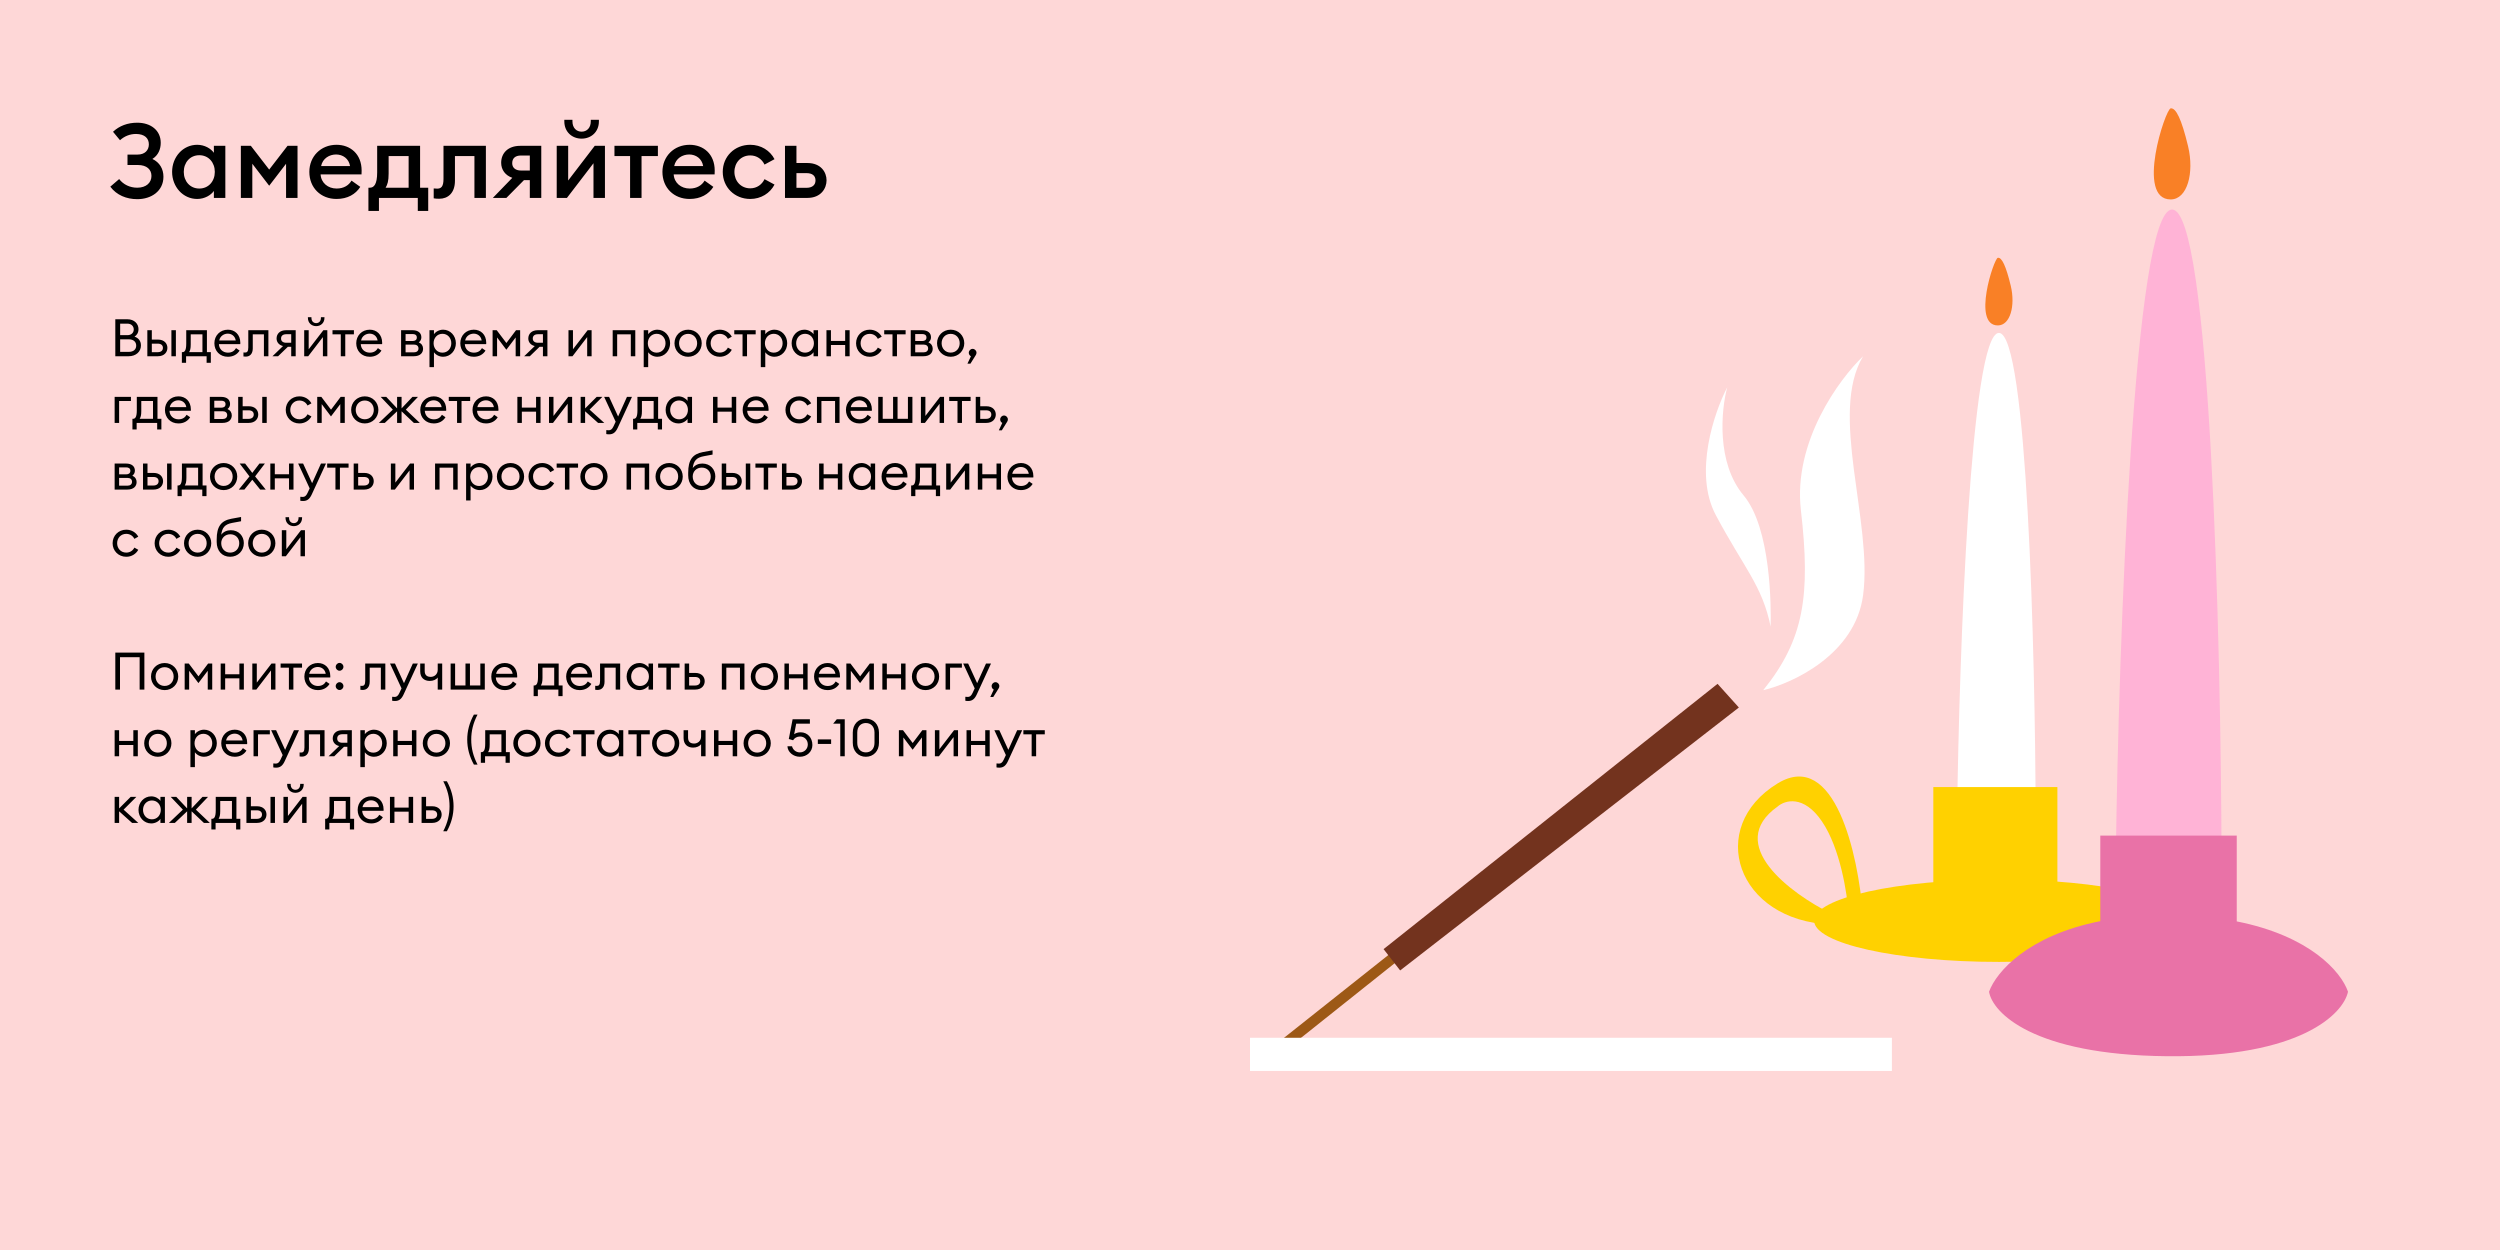
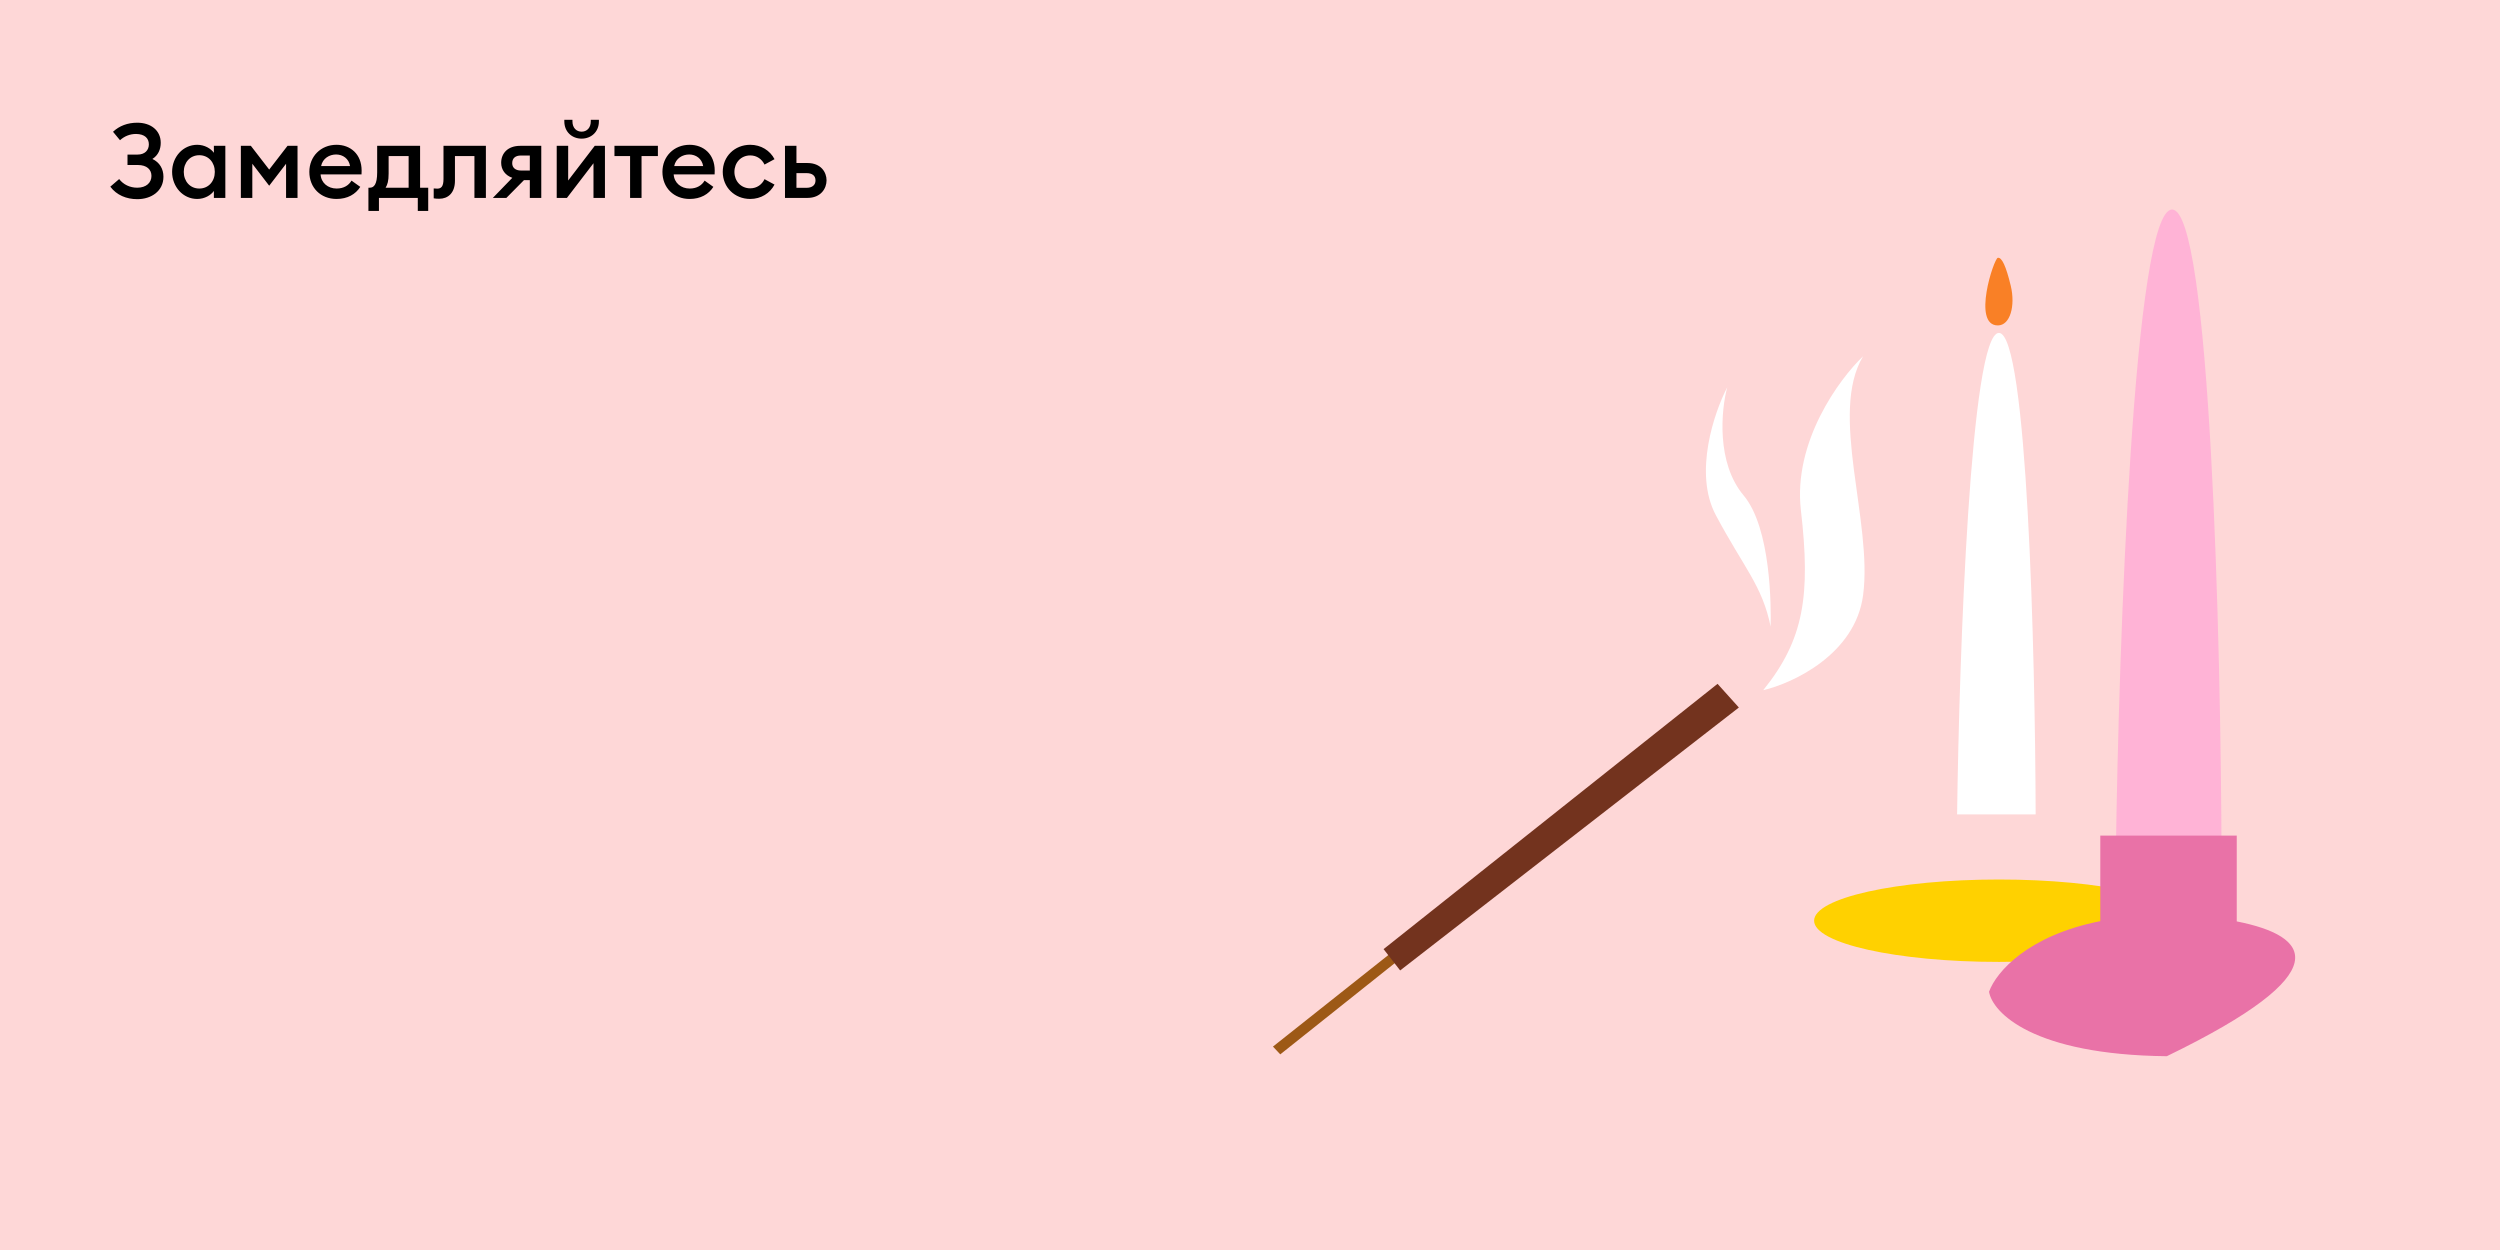
<svg xmlns="http://www.w3.org/2000/svg" width="1200" height="600" viewBox="0 0 1200 600" fill="none">
  <rect width="1200" height="600" fill="#FED7D7" />
  <path d="M57.6 67.3L54.25 63.25C57.3 60.4 61.25 58.9 65.9 58.9C72.35 58.9 77.15 62.55 77.15 68.55C77.15 71.6 76 74.5 73.15 76.3C76.65 77.95 78.45 81.1 78.45 84.85C78.45 91.7 72.65 95.6 65.9 95.6C60.7 95.6 55.95 93.65 52.95 89.6L57.2 85.95C59.2 88.6 62.4 90.1 65.85 90.1C70.25 90.1 72.7 87.65 72.7 84.45C72.7 81.4 70.5 79.2 66.15 79.2H61.2V74.2H66C69.6 74.2 71.45 72.05 71.45 69.3C71.45 66.4 69.5 64.35 65.3 64.3C62.4 64.3 59.75 65.35 57.6 67.3ZM82.611 82.5C82.611 75.35 87.811 69.5 94.661 69.5C98.261 69.5 101.261 71.35 102.661 73.35V70H108.161V95H102.661V91.65C101.261 93.65 98.261 95.5 94.661 95.5C87.811 95.5 82.611 89.65 82.611 82.5ZM103.111 82.5C103.111 78 100.111 74.5 95.661 74.5C91.211 74.5 88.211 78 88.211 82.5C88.211 87 91.211 90.5 95.661 90.5C100.111 90.5 103.111 87 103.111 82.5ZM129.212 89.15L121.112 78.6V95H115.612V70H120.412L129.212 81.4L138.012 70H142.812V95H137.312V78.6L129.212 89.15ZM148.481 82.5C148.481 75.15 153.931 69.5 161.531 69.5C168.081 69.5 173.581 73.85 173.581 81.9C173.581 82.45 173.581 82.9 173.531 83.7H153.881C154.131 87.8 157.431 90.5 161.581 90.5C165.081 90.5 167.431 88.9 168.731 86.7L172.931 89.7C170.681 93.25 166.781 95.5 161.531 95.5C153.931 95.5 148.481 90.1 148.481 82.5ZM161.331 74.15C158.131 74.15 154.881 76 154.131 79.7H168.031C167.431 76.1 164.531 74.15 161.331 74.15ZM176.841 90.1H177.491C179.441 90.1 181.041 88.6 181.041 82.75V70H201.641V90.1H205.541V101.25H200.541V95H181.891V101.25H176.841V90.1ZM186.541 74.9V83.3C186.541 86.95 185.991 88.6 185.091 90.1H196.141V74.9H186.541ZM218.376 86.75C218.376 92.75 214.926 95.4 210.876 95.4C209.776 95.4 208.876 95.35 208.176 95.2V90.45C208.726 90.5 209.276 90.55 209.826 90.55C211.776 90.55 212.876 89.55 212.876 85.9V70H233.226V95H227.726V74.9H218.376V86.75ZM236.562 95L245.912 85.35C242.562 84.2 240.562 81.5 240.562 78.15C240.562 73.55 243.762 70 249.712 70H259.812V95H254.312V86.45H251.512L243.062 95H236.562ZM250.012 81.85H254.312V74.65H250.012C247.312 74.65 245.862 76 245.862 78.35C245.862 80.6 247.562 81.85 250.012 81.85ZM287.473 58.25C287.473 63.35 283.723 66.55 279.173 66.55C274.623 66.55 270.873 63.35 270.873 58.25V57.5H274.773V58.25C274.773 61.45 276.723 63.2 279.173 63.2C281.623 63.2 283.573 61.45 283.573 58.25V57.5H287.473V58.25ZM267.223 95V70H272.723V86.65L285.473 70H290.373V95H284.873V78.35L272.123 95H267.223ZM302.44 95V74.9H294.94V70H315.79V74.9H307.94V95H302.44ZM317.964 82.5C317.964 75.15 323.414 69.5 331.014 69.5C337.564 69.5 343.064 73.85 343.064 81.9C343.064 82.45 343.064 82.9 343.014 83.7H323.364C323.614 87.8 326.914 90.5 331.064 90.5C334.564 90.5 336.914 88.9 338.214 86.7L342.414 89.7C340.164 93.25 336.264 95.5 331.014 95.5C323.414 95.5 317.964 90.1 317.964 82.5ZM330.814 74.15C327.614 74.15 324.364 76 323.614 79.7H337.514C336.914 76.1 334.014 74.15 330.814 74.15ZM371.768 88.6C369.618 92.75 365.268 95.5 360.118 95.5C352.618 95.5 346.918 89.9 346.918 82.5C346.918 75.1 352.618 69.5 360.118 69.5C365.268 69.5 369.618 72.25 371.768 76.4L366.968 79C365.768 76.45 363.318 74.6 360.118 74.6C355.668 74.6 352.518 78.05 352.518 82.5C352.518 86.95 355.668 90.4 360.118 90.4C363.318 90.4 365.768 88.55 366.968 86L371.768 88.6ZM376.794 95V70H382.294V78.25H387.544C394.144 78.25 396.744 82.75 396.744 86.55C396.744 90.4 394.094 95 387.544 95H376.794ZM382.294 83.1V90.15H387.094C389.844 90.15 391.444 88.85 391.444 86.6C391.444 84.3 389.844 83.1 387.094 83.1H382.294Z" fill="black" />
-   <path d="M55.35 171V153.25H61.175C64.475 153.25 66.475 155.45 66.475 157.95C66.475 159.7 65.7 160.875 64.575 161.575C66.3 162.2 67.65 163.45 67.65 165.825C67.65 168.775 65.3 171 61.7 171H55.35ZM57.675 160.875H61.175C63.075 160.875 64.2 159.7 64.2 158.125C64.2 156.625 63.075 155.35 61.175 155.35H57.675V160.875ZM57.675 168.9H61.8C64.175 168.9 65.375 167.65 65.375 165.9C65.375 164.175 64.175 162.875 61.825 162.875H57.675V168.9ZM82.273 171V158.5H84.423V171H82.273ZM70.723 171V158.5H72.873V163H75.773C78.998 163 80.348 165.025 80.348 166.975C80.348 168.95 78.973 171 75.748 171H70.723ZM72.873 164.95V169.05H75.673C77.273 169.05 78.198 168.275 78.198 166.975C78.198 165.675 77.273 164.95 75.698 164.95H72.873ZM87.297 169.025H87.597C88.547 169.025 89.397 168.35 89.397 164.975V158.5H99.322V169.025H101.197V174.15H99.172V171H89.322V174.15H87.297V169.025ZM91.547 160.475V165.325C91.547 167.375 91.247 168.25 90.772 169.025H97.172V160.475H91.547ZM102.903 164.75C102.903 161.1 105.603 158.25 109.403 158.25C112.678 158.25 115.328 160.525 115.353 164.525C115.353 164.75 115.353 164.9 115.328 165.175H105.078C105.153 167.525 106.928 169.275 109.403 169.275C111.328 169.275 112.528 168.425 113.303 167.1L115.003 168.275C113.878 170.1 111.978 171.25 109.378 171.25C105.503 171.25 102.903 168.425 102.903 164.75ZM109.328 160.15C107.453 160.15 105.628 161.35 105.228 163.425H113.153C112.853 161.375 111.228 160.15 109.328 160.15ZM121.33 167.225C121.33 169.9 119.88 171.175 117.98 171.175C117.555 171.175 117.13 171.15 116.855 171.1V169.175C117.13 169.225 117.38 169.225 117.655 169.225C118.605 169.225 119.18 168.675 119.18 166.775V158.5H128.83V171H126.68V160.475H121.33V167.225ZM130.781 171L135.856 166.1C133.906 165.65 132.756 164.225 132.756 162.475C132.756 160.275 134.331 158.5 137.306 158.5H141.931V171H139.781V166.45H138.181L133.481 171H130.781ZM137.431 164.525H139.781V160.425H137.431C135.781 160.425 134.906 161.175 134.906 162.5C134.906 163.825 135.881 164.525 137.431 164.525ZM155.741 152.575C155.741 155 153.966 156.55 151.766 156.55C149.566 156.55 147.791 155 147.791 152.575V152.25H149.491V152.575C149.491 154.225 150.491 155.1 151.766 155.1C153.041 155.1 154.041 154.225 154.041 152.575V152.25H155.741V152.575ZM146.016 171V158.5H148.166V167.65L155.216 158.5H157.116V171H154.991V161.8L147.941 171H146.016ZM163.577 171V160.475H159.602V158.5H169.877V160.475H165.727V171H163.577ZM170.993 164.75C170.993 161.1 173.693 158.25 177.493 158.25C180.768 158.25 183.418 160.525 183.443 164.525C183.443 164.75 183.443 164.9 183.418 165.175H173.168C173.243 167.525 175.018 169.275 177.493 169.275C179.418 169.275 180.618 168.425 181.393 167.1L183.093 168.275C181.968 170.1 180.068 171.25 177.468 171.25C173.593 171.25 170.993 168.425 170.993 164.75ZM177.418 160.15C175.543 160.15 173.718 161.35 173.318 163.425H181.243C180.943 161.375 179.318 160.15 177.418 160.15ZM192.525 171V158.5H197.975C200.775 158.5 202.25 159.875 202.25 161.9C202.25 162.85 201.875 163.7 201.025 164.325C202.425 164.975 203.075 166.075 203.075 167.375C203.075 169.325 201.75 171 198.575 171H192.525ZM194.675 163.675H198.15C199.125 163.675 200.075 163.25 200.075 162C200.075 160.75 199.125 160.35 198.15 160.35H194.675V163.675ZM194.675 169.125H198.7C200 169.125 200.875 168.45 200.875 167.25C200.875 166.05 200 165.4 198.7 165.4H194.675V169.125ZM206.148 176.225V158.5H208.298V160.425C209.123 159.225 210.823 158.25 212.698 158.25C216.173 158.25 218.823 161.175 218.823 164.75C218.823 168.325 216.173 171.25 212.698 171.25C210.823 171.25 209.123 170.275 208.298 169.075V176.225H206.148ZM216.623 164.75C216.623 162.225 214.898 160.225 212.373 160.225C209.848 160.225 208.123 162.225 208.123 164.75C208.123 167.275 209.848 169.275 212.373 169.275C214.898 169.275 216.623 167.275 216.623 164.75ZM220.945 164.75C220.945 161.1 223.645 158.25 227.445 158.25C230.72 158.25 233.37 160.525 233.395 164.525C233.395 164.75 233.395 164.9 233.37 165.175H223.12C223.195 167.525 224.97 169.275 227.445 169.275C229.37 169.275 230.57 168.425 231.345 167.1L233.045 168.275C231.92 170.1 230.02 171.25 227.42 171.25C223.545 171.25 220.945 168.425 220.945 164.75ZM227.37 160.15C225.495 160.15 223.67 161.35 223.27 163.425H231.195C230.895 161.375 229.27 160.15 227.37 160.15ZM243.046 167.875L238.596 161.975V171H236.446V158.5H238.421L243.071 164.65L247.696 158.5H249.671V171H247.521V161.975L243.046 167.875ZM251.606 171L256.681 166.1C254.731 165.65 253.581 164.225 253.581 162.475C253.581 160.275 255.156 158.5 258.131 158.5H262.756V171H260.606V166.45H259.006L254.306 171H251.606ZM258.256 164.525H260.606V160.425H258.256C256.606 160.425 255.731 161.175 255.731 162.5C255.731 163.825 256.706 164.525 258.256 164.525ZM272.872 171V158.5H275.022V167.65L282.072 158.5H283.972V171H281.847V161.8L274.797 171H272.872ZM294.088 171V158.5H304.938V171H302.788V160.475H296.238V171H294.088ZM308.98 176.225V158.5H311.13V160.425C311.955 159.225 313.655 158.25 315.53 158.25C319.005 158.25 321.655 161.175 321.655 164.75C321.655 168.325 319.005 171.25 315.53 171.25C313.655 171.25 311.955 170.275 311.13 169.075V176.225H308.98ZM319.455 164.75C319.455 162.225 317.73 160.225 315.205 160.225C312.68 160.225 310.955 162.225 310.955 164.75C310.955 167.275 312.68 169.275 315.205 169.275C317.73 169.275 319.455 167.275 319.455 164.75ZM336.827 164.75C336.827 168.35 334.052 171.25 330.302 171.25C326.527 171.25 323.752 168.35 323.752 164.75C323.752 161.15 326.527 158.25 330.302 158.25C334.052 158.25 336.827 161.15 336.827 164.75ZM325.952 164.75C325.952 167.25 327.702 169.25 330.302 169.25C332.902 169.25 334.627 167.25 334.627 164.75C334.627 162.25 332.902 160.25 330.302 160.25C327.702 160.25 325.952 162.25 325.952 164.75ZM351.263 167.9C350.163 169.9 348.063 171.25 345.488 171.25C341.713 171.25 338.938 168.375 338.938 164.75C338.938 161.125 341.713 158.25 345.488 158.25C348.063 158.25 350.163 159.6 351.263 161.6L349.388 162.65C348.688 161.225 347.288 160.25 345.488 160.25C342.888 160.25 341.113 162.25 341.113 164.75C341.113 167.25 342.888 169.25 345.488 169.25C347.288 169.25 348.688 168.275 349.388 166.85L351.263 167.9ZM356.423 171V160.475H352.448V158.5H362.723V160.475H358.573V171H356.423ZM365.181 176.225V158.5H367.331V160.425C368.156 159.225 369.856 158.25 371.731 158.25C375.206 158.25 377.856 161.175 377.856 164.75C377.856 168.325 375.206 171.25 371.731 171.25C369.856 171.25 368.156 170.275 367.331 169.075V176.225H365.181ZM375.656 164.75C375.656 162.225 373.931 160.225 371.406 160.225C368.881 160.225 367.156 162.225 367.156 164.75C367.156 167.275 368.881 169.275 371.406 169.275C373.931 169.275 375.656 167.275 375.656 164.75ZM379.978 164.75C379.978 161.175 382.603 158.25 386.103 158.25C387.978 158.25 389.678 159.225 390.503 160.425V158.5H392.653V171H390.503V169.075C389.678 170.275 387.978 171.25 386.103 171.25C382.603 171.25 379.978 168.325 379.978 164.75ZM390.678 164.75C390.678 162.225 388.953 160.225 386.428 160.225C383.903 160.225 382.153 162.225 382.153 164.75C382.153 167.275 383.903 169.275 386.428 169.275C388.953 169.275 390.678 167.275 390.678 164.75ZM396.7 171V158.5H398.85V163.65H405.675V158.5H407.825V171H405.675V165.6H398.85V171H396.7ZM423.235 167.9C422.135 169.9 420.035 171.25 417.46 171.25C413.685 171.25 410.91 168.375 410.91 164.75C410.91 161.125 413.685 158.25 417.46 158.25C420.035 158.25 422.135 159.6 423.235 161.6L421.36 162.65C420.66 161.225 419.26 160.25 417.46 160.25C414.86 160.25 413.085 162.25 413.085 164.75C413.085 167.25 414.86 169.25 417.46 169.25C419.26 169.25 420.66 168.275 421.36 166.85L423.235 167.9ZM428.396 171V160.475H424.421V158.5H434.696V160.475H430.546V171H428.396ZM437.154 171V158.5H442.604C445.404 158.5 446.879 159.875 446.879 161.9C446.879 162.85 446.504 163.7 445.654 164.325C447.054 164.975 447.704 166.075 447.704 167.375C447.704 169.325 446.379 171 443.204 171H437.154ZM439.304 163.675H442.779C443.754 163.675 444.704 163.25 444.704 162C444.704 160.75 443.754 160.35 442.779 160.35H439.304V163.675ZM439.304 169.125H443.329C444.629 169.125 445.504 168.45 445.504 167.25C445.504 166.05 444.629 165.4 443.329 165.4H439.304V169.125ZM462.852 164.75C462.852 168.35 460.077 171.25 456.327 171.25C452.552 171.25 449.777 168.35 449.777 164.75C449.777 161.15 452.552 158.25 456.327 158.25C460.077 158.25 462.852 161.15 462.852 164.75ZM451.977 164.75C451.977 167.25 453.727 169.25 456.327 169.25C458.927 169.25 460.652 167.25 460.652 164.75C460.652 162.25 458.927 160.25 456.327 160.25C453.727 160.25 451.977 162.25 451.977 164.75ZM468.369 170.45L465.794 174.575H464.369L466.044 171C465.444 170.7 465.019 170.075 465.019 169.325C465.019 168.325 465.844 167.45 466.869 167.45C467.894 167.45 468.719 168.325 468.719 169.325C468.719 169.75 468.569 170.125 468.369 170.45ZM55.025 203V190.5H62.85V192.475H57.175V203H55.025ZM63.566 201.025H63.866C64.816 201.025 65.666 200.35 65.666 196.975V190.5H75.591V201.025H77.466V206.15H75.441V203H65.591V206.15H63.566V201.025ZM67.816 192.475V197.325C67.816 199.375 67.516 200.25 67.041 201.025H73.441V192.475H67.816ZM79.172 196.75C79.172 193.1 81.872 190.25 85.672 190.25C88.947 190.25 91.597 192.525 91.622 196.525C91.622 196.75 91.622 196.9 91.597 197.175H81.347C81.422 199.525 83.197 201.275 85.672 201.275C87.597 201.275 88.797 200.425 89.572 199.1L91.272 200.275C90.147 202.1 88.247 203.25 85.647 203.25C81.772 203.25 79.172 200.425 79.172 196.75ZM85.597 192.15C83.722 192.15 81.897 193.35 81.497 195.425H89.422C89.122 193.375 87.497 192.15 85.597 192.15ZM100.704 203V190.5H106.154C108.954 190.5 110.429 191.875 110.429 193.9C110.429 194.85 110.054 195.7 109.204 196.325C110.604 196.975 111.254 198.075 111.254 199.375C111.254 201.325 109.929 203 106.754 203H100.704ZM102.854 195.675H106.329C107.304 195.675 108.254 195.25 108.254 194C108.254 192.75 107.304 192.35 106.329 192.35H102.854V195.675ZM102.854 201.125H106.879C108.179 201.125 109.054 200.45 109.054 199.25C109.054 198.05 108.179 197.4 106.879 197.4H102.854V201.125ZM125.877 203V190.5H128.027V203H125.877ZM114.327 203V190.5H116.477V195H119.377C122.602 195 123.952 197.025 123.952 198.975C123.952 200.95 122.577 203 119.352 203H114.327ZM116.477 196.95V201.05H119.277C120.877 201.05 121.802 200.275 121.802 198.975C121.802 197.675 120.877 196.95 119.302 196.95H116.477ZM149.48 199.9C148.38 201.9 146.28 203.25 143.705 203.25C139.93 203.25 137.155 200.375 137.155 196.75C137.155 193.125 139.93 190.25 143.705 190.25C146.28 190.25 148.38 191.6 149.48 193.6L147.605 194.65C146.905 193.225 145.505 192.25 143.705 192.25C141.105 192.25 139.33 194.25 139.33 196.75C139.33 199.25 141.105 201.25 143.705 201.25C145.505 201.25 146.905 200.275 147.605 198.85L149.48 199.9ZM158.866 199.875L154.416 193.975V203H152.266V190.5H154.241L158.891 196.65L163.516 190.5H165.491V203H163.341V193.975L158.866 199.875ZM181.626 196.75C181.626 200.35 178.851 203.25 175.101 203.25C171.326 203.25 168.551 200.35 168.551 196.75C168.551 193.15 171.326 190.25 175.101 190.25C178.851 190.25 181.626 193.15 181.626 196.75ZM170.751 196.75C170.751 199.25 172.501 201.25 175.101 201.25C177.701 201.25 179.426 199.25 179.426 196.75C179.426 194.25 177.701 192.25 175.101 192.25C172.501 192.25 170.751 194.25 170.751 196.75ZM184.705 203H181.855L188.555 196.625L182.73 190.5H185.405L190.605 196.025V190.5H192.755V196.025L197.98 190.5H200.63L194.805 196.625L201.505 203H198.655L192.755 197.425V203H190.605V197.425L184.705 203ZM201.731 196.75C201.731 193.1 204.431 190.25 208.231 190.25C211.506 190.25 214.156 192.525 214.181 196.525C214.181 196.75 214.181 196.9 214.156 197.175H203.906C203.981 199.525 205.756 201.275 208.231 201.275C210.156 201.275 211.356 200.425 212.131 199.1L213.831 200.275C212.706 202.1 210.806 203.25 208.206 203.25C204.331 203.25 201.731 200.425 201.731 196.75ZM208.156 192.15C206.281 192.15 204.456 193.35 204.056 195.425H211.981C211.681 193.375 210.056 192.15 208.156 192.15ZM219.387 203V192.475H215.412V190.5H225.687V192.475H221.537V203H219.387ZM226.804 196.75C226.804 193.1 229.504 190.25 233.304 190.25C236.579 190.25 239.229 192.525 239.254 196.525C239.254 196.75 239.254 196.9 239.229 197.175H228.979C229.054 199.525 230.829 201.275 233.304 201.275C235.229 201.275 236.429 200.425 237.204 199.1L238.904 200.275C237.779 202.1 235.879 203.25 233.279 203.25C229.404 203.25 226.804 200.425 226.804 196.75ZM233.229 192.15C231.354 192.15 229.529 193.35 229.129 195.425H237.054C236.754 193.375 235.129 192.15 233.229 192.15ZM248.336 203V190.5H250.486V195.65H257.311V190.5H259.461V203H257.311V197.6H250.486V203H248.336ZM263.521 203V190.5H265.671V199.65L272.721 190.5H274.621V203H272.496V193.8L265.446 203H263.521ZM278.707 203V190.5H280.857V196.05L286.407 190.5H289.132L283.007 196.625L290.057 203H287.082L280.857 197.425V203H278.707ZM303.342 190.5L296.567 205.225C295.542 207.5 294.342 208.475 292.417 208.475C291.817 208.475 291.392 208.45 291.017 208.35V206.45C291.392 206.5 291.717 206.525 292.242 206.525C293.092 206.525 293.817 206.1 294.492 204.625L295.517 202.425L289.992 190.5H292.367L296.692 199.925L300.942 190.5H303.342ZM303.874 201.025H304.174C305.124 201.025 305.974 200.35 305.974 196.975V190.5H315.899V201.025H317.774V206.15H315.749V203H305.899V206.15H303.874V201.025ZM308.124 192.475V197.325C308.124 199.375 307.824 200.25 307.349 201.025H313.749V192.475H308.124ZM319.504 196.75C319.504 193.175 322.129 190.25 325.629 190.25C327.504 190.25 329.204 191.225 330.029 192.425V190.5H332.179V203H330.029V201.075C329.204 202.275 327.504 203.25 325.629 203.25C322.129 203.25 319.504 200.325 319.504 196.75ZM330.204 196.75C330.204 194.225 328.479 192.225 325.954 192.225C323.429 192.225 321.679 194.225 321.679 196.75C321.679 199.275 323.429 201.275 325.954 201.275C328.479 201.275 330.204 199.275 330.204 196.75ZM342.256 203V190.5H344.406V195.65H351.231V190.5H353.381V203H351.231V197.6H344.406V203H342.256ZM356.467 196.75C356.467 193.1 359.167 190.25 362.967 190.25C366.242 190.25 368.892 192.525 368.917 196.525C368.917 196.75 368.917 196.9 368.892 197.175H358.642C358.717 199.525 360.492 201.275 362.967 201.275C364.892 201.275 366.092 200.425 366.867 199.1L368.567 200.275C367.442 202.1 365.542 203.25 362.942 203.25C359.067 203.25 356.467 200.425 356.467 196.75ZM362.892 192.15C361.017 192.15 359.192 193.35 358.792 195.425H366.717C366.417 193.375 364.792 192.15 362.892 192.15ZM389.349 199.9C388.249 201.9 386.149 203.25 383.574 203.25C379.799 203.25 377.024 200.375 377.024 196.75C377.024 193.125 379.799 190.25 383.574 190.25C386.149 190.25 388.249 191.6 389.349 193.6L387.474 194.65C386.774 193.225 385.374 192.25 383.574 192.25C380.974 192.25 379.199 194.25 379.199 196.75C379.199 199.25 380.974 201.25 383.574 201.25C385.374 201.25 386.774 200.275 387.474 198.85L389.349 199.9ZM392.134 203V190.5H402.984V203H400.834V192.475H394.284V203H392.134ZM406.052 196.75C406.052 193.1 408.752 190.25 412.552 190.25C415.827 190.25 418.477 192.525 418.502 196.525C418.502 196.75 418.502 196.9 418.477 197.175H408.227C408.302 199.525 410.077 201.275 412.552 201.275C414.477 201.275 415.677 200.425 416.452 199.1L418.152 200.275C417.027 202.1 415.127 203.25 412.527 203.25C408.652 203.25 406.052 200.425 406.052 196.75ZM412.477 192.15C410.602 192.15 408.777 193.35 408.377 195.425H416.302C416.002 193.375 414.377 192.15 412.477 192.15ZM421.553 203V190.5H423.703V201.025H428.678V190.5H430.828V201.025H435.803V190.5H437.953V203H421.553ZM442.037 203V190.5H444.187V199.65L451.237 190.5H453.137V203H451.012V193.8L443.962 203H442.037ZM459.597 203V192.475H455.622V190.5H465.897V192.475H461.747V203H459.597ZM468.355 203V190.5H470.505V195H473.405C476.63 195 477.98 197.025 477.98 198.975C477.98 200.95 476.605 203 473.38 203H468.355ZM470.505 196.95V201.05H473.305C474.905 201.05 475.83 200.275 475.83 198.975C475.83 197.675 474.905 196.95 473.33 196.95H470.505ZM483.432 202.45L480.857 206.575H479.432L481.107 203C480.507 202.7 480.082 202.075 480.082 201.325C480.082 200.325 480.907 199.45 481.932 199.45C482.957 199.45 483.782 200.325 483.782 201.325C483.782 201.75 483.632 202.125 483.432 202.45ZM55.025 235V222.5H60.475C63.275 222.5 64.75 223.875 64.75 225.9C64.75 226.85 64.375 227.7 63.525 228.325C64.925 228.975 65.575 230.075 65.575 231.375C65.575 233.325 64.25 235 61.075 235H55.025ZM57.175 227.675H60.65C61.625 227.675 62.575 227.25 62.575 226C62.575 224.75 61.625 224.35 60.65 224.35H57.175V227.675ZM57.175 233.125H61.2C62.5 233.125 63.375 232.45 63.375 231.25C63.375 230.05 62.5 229.4 61.2 229.4H57.175V233.125ZM80.198 235V222.5H82.348V235H80.198ZM68.648 235V222.5H70.798V227H73.698C76.923 227 78.273 229.025 78.273 230.975C78.273 232.95 76.898 235 73.673 235H68.648ZM70.798 228.95V233.05H73.598C75.198 233.05 76.123 232.275 76.123 230.975C76.123 229.675 75.198 228.95 73.623 228.95H70.798ZM85.222 233.025H85.522C86.472 233.025 87.322 232.35 87.322 228.975V222.5H97.246V233.025H99.121V238.15H97.097V235H87.246V238.15H85.222V233.025ZM89.472 224.475V229.325C89.472 231.375 89.171 232.25 88.697 233.025H95.097V224.475H89.472ZM113.877 228.75C113.877 232.35 111.102 235.25 107.352 235.25C103.577 235.25 100.802 232.35 100.802 228.75C100.802 225.15 103.577 222.25 107.352 222.25C111.102 222.25 113.877 225.15 113.877 228.75ZM103.002 228.75C103.002 231.25 104.752 233.25 107.352 233.25C109.952 233.25 111.677 231.25 111.677 228.75C111.677 226.25 109.952 224.25 107.352 224.25C104.752 224.25 103.002 226.25 103.002 228.75ZM114.625 235L119.75 228.675L115.05 222.5H117.65L121.1 227L124.525 222.5H127.15L122.45 228.675L127.55 235H124.9L121.1 230.275L117.3 235H114.625ZM129.756 235V222.5H131.906V227.65H138.731V222.5H140.881V235H138.731V229.6H131.906V235H129.756ZM156.467 222.5L149.692 237.225C148.667 239.5 147.467 240.475 145.542 240.475C144.942 240.475 144.517 240.45 144.142 240.35V238.45C144.517 238.5 144.842 238.525 145.367 238.525C146.217 238.525 146.942 238.1 147.617 236.625L148.642 234.425L143.117 222.5H145.492L149.817 231.925L154.067 222.5H156.467ZM161.013 235V224.475H157.038V222.5H167.313V224.475H163.163V235H161.013ZM169.771 235V222.5H171.921V227H174.821C178.046 227 179.396 229.025 179.396 230.975C179.396 232.95 178.021 235 174.796 235H169.771ZM171.921 228.95V233.05H174.721C176.321 233.05 177.246 232.275 177.246 230.975C177.246 229.675 176.321 228.95 174.746 228.95H171.921ZM187.618 235V222.5H189.768V231.65L196.818 222.5H198.718V235H196.593V225.8L189.543 235H187.618ZM208.834 235V222.5H219.684V235H217.534V224.475H210.984V235H208.834ZM223.726 240.225V222.5H225.876V224.425C226.701 223.225 228.401 222.25 230.276 222.25C233.751 222.25 236.401 225.175 236.401 228.75C236.401 232.325 233.751 235.25 230.276 235.25C228.401 235.25 226.701 234.275 225.876 233.075V240.225H223.726ZM234.201 228.75C234.201 226.225 232.476 224.225 229.951 224.225C227.426 224.225 225.701 226.225 225.701 228.75C225.701 231.275 227.426 233.275 229.951 233.275C232.476 233.275 234.201 231.275 234.201 228.75ZM251.573 228.75C251.573 232.35 248.798 235.25 245.048 235.25C241.273 235.25 238.498 232.35 238.498 228.75C238.498 225.15 241.273 222.25 245.048 222.25C248.798 222.25 251.573 225.15 251.573 228.75ZM240.698 228.75C240.698 231.25 242.448 233.25 245.048 233.25C247.648 233.25 249.373 231.25 249.373 228.75C249.373 226.25 247.648 224.25 245.048 224.25C242.448 224.25 240.698 226.25 240.698 228.75ZM266.009 231.9C264.909 233.9 262.809 235.25 260.234 235.25C256.459 235.25 253.684 232.375 253.684 228.75C253.684 225.125 256.459 222.25 260.234 222.25C262.809 222.25 264.909 223.6 266.009 225.6L264.134 226.65C263.434 225.225 262.034 224.25 260.234 224.25C257.634 224.25 255.859 226.25 255.859 228.75C255.859 231.25 257.634 233.25 260.234 233.25C262.034 233.25 263.434 232.275 264.134 230.85L266.009 231.9ZM271.17 235V224.475H267.195V222.5H277.47V224.475H273.32V235H271.17ZM291.636 228.75C291.636 232.35 288.861 235.25 285.111 235.25C281.336 235.25 278.561 232.35 278.561 228.75C278.561 225.15 281.336 222.25 285.111 222.25C288.861 222.25 291.636 225.15 291.636 228.75ZM280.761 228.75C280.761 231.25 282.511 233.25 285.111 233.25C287.711 233.25 289.436 231.25 289.436 228.75C289.436 226.25 287.711 224.25 285.111 224.25C282.511 224.25 280.761 226.25 280.761 228.75ZM300.753 235V222.5H311.603V235H309.453V224.475H302.903V235H300.753ZM327.72 228.75C327.72 232.35 324.945 235.25 321.195 235.25C317.42 235.25 314.645 232.35 314.645 228.75C314.645 225.15 317.42 222.25 321.195 222.25C324.945 222.25 327.72 225.15 327.72 228.75ZM316.845 228.75C316.845 231.25 318.595 233.25 321.195 233.25C323.795 233.25 325.52 231.25 325.52 228.75C325.52 226.25 323.795 224.25 321.195 224.25C318.595 224.25 316.845 226.25 316.845 228.75ZM343.356 228.7C343.356 232.325 340.631 235.25 336.806 235.25C332.856 235.25 330.331 232.35 330.331 228.175V226.9C330.331 220.75 332.431 217.925 337.381 217L342.031 216.15V218.2L337.856 218.975C334.156 219.65 332.931 221.325 332.506 224.675C333.681 223.125 335.381 222.5 337.106 222.5C340.981 222.5 343.356 225.35 343.356 228.7ZM332.506 228.7C332.506 231.35 334.281 233.25 336.806 233.25C339.356 233.25 341.156 231.35 341.156 228.7C341.156 226.225 339.356 224.45 336.856 224.45C334.281 224.45 332.506 226.325 332.506 228.7ZM357.981 235V222.5H360.131V235H357.981ZM346.431 235V222.5H348.581V227H351.481C354.706 227 356.056 229.025 356.056 230.975C356.056 232.95 354.681 235 351.456 235H346.431ZM348.581 228.95V233.05H351.381C352.981 233.05 353.906 232.275 353.906 230.975C353.906 229.675 352.981 228.95 351.406 228.95H348.581ZM366.58 235V224.475H362.605V222.5H372.88V224.475H368.73V235H366.58ZM375.338 235V222.5H377.488V227H380.388C383.613 227 384.963 229.025 384.963 230.975C384.963 232.95 383.588 235 380.363 235H375.338ZM377.488 228.95V233.05H380.288C381.888 233.05 382.813 232.275 382.813 230.975C382.813 229.675 381.888 228.95 380.313 228.95H377.488ZM393.184 235V222.5H395.334V227.65H402.159V222.5H404.309V235H402.159V229.6H395.334V235H393.184ZM407.395 228.75C407.395 225.175 410.02 222.25 413.52 222.25C415.395 222.25 417.095 223.225 417.92 224.425V222.5H420.07V235H417.92V233.075C417.095 234.275 415.395 235.25 413.52 235.25C410.02 235.25 407.395 232.325 407.395 228.75ZM418.095 228.75C418.095 226.225 416.37 224.225 413.845 224.225C411.32 224.225 409.57 226.225 409.57 228.75C409.57 231.275 411.32 233.275 413.845 233.275C416.37 233.275 418.095 231.275 418.095 228.75ZM423.142 228.75C423.142 225.1 425.842 222.25 429.642 222.25C432.917 222.25 435.567 224.525 435.592 228.525C435.592 228.75 435.592 228.9 435.567 229.175H425.317C425.392 231.525 427.167 233.275 429.642 233.275C431.567 233.275 432.767 232.425 433.542 231.1L435.242 232.275C434.117 234.1 432.217 235.25 429.617 235.25C425.742 235.25 423.142 232.425 423.142 228.75ZM429.567 224.15C427.692 224.15 425.867 225.35 425.467 227.425H433.392C433.092 225.375 431.467 224.15 429.567 224.15ZM437.346 233.025H437.646C438.596 233.025 439.446 232.35 439.446 228.975V222.5H449.371V233.025H451.246V238.15H449.221V235H439.371V238.15H437.346V233.025ZM441.596 224.475V229.325C441.596 231.375 441.296 232.25 440.821 233.025H447.221V224.475H441.596ZM454.171 235V222.5H456.321V231.65L463.371 222.5H465.271V235H463.146V225.8L456.096 235H454.171ZM469.356 235V222.5H471.506V227.65H478.331V222.5H480.481V235H478.331V229.6H471.506V235H469.356ZM483.567 228.75C483.567 225.1 486.267 222.25 490.067 222.25C493.342 222.25 495.992 224.525 496.017 228.525C496.017 228.75 496.017 228.9 495.992 229.175H485.742C485.817 231.525 487.592 233.275 490.067 233.275C491.992 233.275 493.192 232.425 493.967 231.1L495.667 232.275C494.542 234.1 492.642 235.25 490.042 235.25C486.167 235.25 483.567 232.425 483.567 228.75ZM489.992 224.15C488.117 224.15 486.292 225.35 485.892 227.425H493.817C493.517 225.375 491.892 224.15 489.992 224.15ZM66.375 263.9C65.275 265.9 63.175 267.25 60.6 267.25C56.825 267.25 54.05 264.375 54.05 260.75C54.05 257.125 56.825 254.25 60.6 254.25C63.175 254.25 65.275 255.6 66.375 257.6L64.5 258.65C63.8 257.225 62.4 256.25 60.6 256.25C58 256.25 56.225 258.25 56.225 260.75C56.225 263.25 58 265.25 60.6 265.25C62.4 265.25 63.8 264.275 64.5 262.85L66.375 263.9ZM86.541 263.9C85.441 265.9 83.341 267.25 80.766 267.25C76.991 267.25 74.216 264.375 74.216 260.75C74.216 257.125 76.991 254.25 80.766 254.25C83.341 254.25 85.441 255.6 86.541 257.6L84.666 258.65C83.966 257.225 82.566 256.25 80.766 256.25C78.166 256.25 76.391 258.25 76.391 260.75C76.391 263.25 78.166 265.25 80.766 265.25C82.566 265.25 83.966 264.275 84.666 262.85L86.541 263.9ZM101.402 260.75C101.402 264.35 98.627 267.25 94.877 267.25C91.102 267.25 88.327 264.35 88.327 260.75C88.327 257.15 91.102 254.25 94.877 254.25C98.627 254.25 101.402 257.15 101.402 260.75ZM90.527 260.75C90.527 263.25 92.277 265.25 94.877 265.25C97.477 265.25 99.202 263.25 99.202 260.75C99.202 258.25 97.477 256.25 94.877 256.25C92.277 256.25 90.527 258.25 90.527 260.75ZM117.038 260.7C117.038 264.325 114.313 267.25 110.488 267.25C106.538 267.25 104.013 264.35 104.013 260.175V258.9C104.013 252.75 106.113 249.925 111.063 249L115.713 248.15V250.2L111.538 250.975C107.838 251.65 106.613 253.325 106.188 256.675C107.363 255.125 109.063 254.5 110.788 254.5C114.663 254.5 117.038 257.35 117.038 260.7ZM106.188 260.7C106.188 263.35 107.963 265.25 110.488 265.25C113.038 265.25 114.838 263.35 114.838 260.7C114.838 258.225 113.038 256.45 110.538 256.45C107.963 256.45 106.188 258.325 106.188 260.7ZM132.188 260.75C132.188 264.35 129.413 267.25 125.663 267.25C121.888 267.25 119.113 264.35 119.113 260.75C119.113 257.15 121.888 254.25 125.663 254.25C129.413 254.25 132.188 257.15 132.188 260.75ZM121.313 260.75C121.313 263.25 123.063 265.25 125.663 265.25C128.263 265.25 129.988 263.25 129.988 260.75C129.988 258.25 128.263 256.25 125.663 256.25C123.063 256.25 121.313 258.25 121.313 260.75ZM144.999 248.575C144.999 251 143.224 252.55 141.024 252.55C138.824 252.55 137.049 251 137.049 248.575V248.25H138.749V248.575C138.749 250.225 139.749 251.1 141.024 251.1C142.299 251.1 143.299 250.225 143.299 248.575V248.25H144.999V248.575ZM135.274 267V254.5H137.424V263.65L144.474 254.5H146.374V267H144.249V257.8L137.199 267H135.274ZM67.025 331V315.45H57.6V331H55.35V313.25H69.3V331H67.025ZM85.557 324.75C85.557 328.35 82.782 331.25 79.032 331.25C75.257 331.25 72.482 328.35 72.482 324.75C72.482 321.15 75.257 318.25 79.032 318.25C82.782 318.25 85.557 321.15 85.557 324.75ZM74.682 324.75C74.682 327.25 76.432 329.25 79.032 329.25C81.632 329.25 83.357 327.25 83.357 324.75C83.357 322.25 81.632 320.25 79.032 320.25C76.432 320.25 74.682 322.25 74.682 324.75ZM95.243 327.875L90.793 321.975V331H88.643V318.5H90.618L95.268 324.65L99.893 318.5H101.868V331H99.718V321.975L95.243 327.875ZM105.928 331V318.5H108.078V323.65H114.903V318.5H117.053V331H114.903V325.6H108.078V331H105.928ZM121.114 331V318.5H123.264V327.65L130.314 318.5H132.214V331H130.089V321.8L123.039 331H121.114ZM138.674 331V320.475H134.699V318.5H144.974V320.475H140.824V331H138.674ZM146.091 324.75C146.091 321.1 148.791 318.25 152.591 318.25C155.866 318.25 158.516 320.525 158.541 324.525C158.541 324.75 158.541 324.9 158.516 325.175H148.266C148.341 327.525 150.116 329.275 152.591 329.275C154.516 329.275 155.716 328.425 156.491 327.1L158.191 328.275C157.066 330.1 155.166 331.25 152.566 331.25C148.691 331.25 146.091 328.425 146.091 324.75ZM152.516 320.15C150.641 320.15 148.816 321.35 148.416 323.425H156.341C156.041 321.375 154.416 320.15 152.516 320.15ZM164.842 320.075C164.842 321.1 164.017 321.95 162.992 321.95C161.967 321.95 161.142 321.1 161.142 320.075C161.142 319.075 161.967 318.2 162.992 318.2C164.017 318.2 164.842 319.075 164.842 320.075ZM164.842 329.325C164.842 330.35 164.017 331.2 162.992 331.2C161.967 331.2 161.142 330.35 161.142 329.325C161.142 328.325 161.967 327.45 162.992 327.45C164.017 327.45 164.842 328.325 164.842 329.325ZM177.458 327.225C177.458 329.9 176.008 331.175 174.108 331.175C173.683 331.175 173.258 331.15 172.983 331.1V329.175C173.258 329.225 173.508 329.225 173.783 329.225C174.733 329.225 175.308 328.675 175.308 326.775V318.5H184.958V331H182.808V320.475H177.458V327.225ZM200.559 318.5L193.784 333.225C192.759 335.5 191.559 336.475 189.634 336.475C189.034 336.475 188.609 336.45 188.234 336.35V334.45C188.609 334.5 188.934 334.525 189.459 334.525C190.309 334.525 191.034 334.1 191.709 332.625L192.734 330.425L187.209 318.5H189.584L193.909 327.925L198.159 318.5H200.559ZM212.255 331H210.105V325.175C209.43 326.2 207.955 326.85 206.28 326.85C203.555 326.85 201.705 325.225 201.705 322.275V318.5H203.855V322.05C203.855 324.2 205.105 324.9 206.78 324.9C208.28 324.9 210.105 323.85 210.105 321.5V318.5H212.255V331ZM216.304 331V318.5H218.454V329.025H223.429V318.5H225.579V329.025H230.554V318.5H232.704V331H216.304ZM235.813 324.75C235.813 321.1 238.513 318.25 242.313 318.25C245.588 318.25 248.238 320.525 248.263 324.525C248.263 324.75 248.263 324.9 248.238 325.175H237.988C238.063 327.525 239.838 329.275 242.313 329.275C244.238 329.275 245.438 328.425 246.213 327.1L247.913 328.275C246.788 330.1 244.888 331.25 242.288 331.25C238.413 331.25 235.813 328.425 235.813 324.75ZM242.238 320.15C240.363 320.15 238.538 321.35 238.138 323.425H246.063C245.763 321.375 244.138 320.15 242.238 320.15ZM256.144 329.025H256.444C257.394 329.025 258.244 328.35 258.244 324.975V318.5H268.169V329.025H270.044V334.15H268.019V331H258.169V334.15H256.144V329.025ZM260.394 320.475V325.325C260.394 327.375 260.094 328.25 259.619 329.025H266.019V320.475H260.394ZM271.75 324.75C271.75 321.1 274.45 318.25 278.25 318.25C281.525 318.25 284.175 320.525 284.2 324.525C284.2 324.75 284.2 324.9 284.175 325.175H273.925C274 327.525 275.775 329.275 278.25 329.275C280.175 329.275 281.375 328.425 282.15 327.1L283.85 328.275C282.725 330.1 280.825 331.25 278.225 331.25C274.35 331.25 271.75 328.425 271.75 324.75ZM278.175 320.15C276.3 320.15 274.475 321.35 274.075 323.425H282C281.7 321.375 280.075 320.15 278.175 320.15ZM290.178 327.225C290.178 329.9 288.728 331.175 286.828 331.175C286.403 331.175 285.978 331.15 285.703 331.1V329.175C285.978 329.225 286.228 329.225 286.503 329.225C287.453 329.225 288.028 328.675 288.028 326.775V318.5H297.678V331H295.528V320.475H290.178V327.225ZM300.779 324.75C300.779 321.175 303.404 318.25 306.904 318.25C308.779 318.25 310.479 319.225 311.304 320.425V318.5H313.454V331H311.304V329.075C310.479 330.275 308.779 331.25 306.904 331.25C303.404 331.25 300.779 328.325 300.779 324.75ZM311.479 324.75C311.479 322.225 309.754 320.225 307.229 320.225C304.704 320.225 302.954 322.225 302.954 324.75C302.954 327.275 304.704 329.275 307.229 329.275C309.754 329.275 311.479 327.275 311.479 324.75ZM319.876 331V320.475H315.901V318.5H326.176V320.475H322.026V331H319.876ZM328.633 331V318.5H330.783V323H333.683C336.908 323 338.258 325.025 338.258 326.975C338.258 328.95 336.883 331 333.658 331H328.633ZM330.783 324.95V329.05H333.583C335.183 329.05 336.108 328.275 336.108 326.975C336.108 325.675 335.183 324.95 333.608 324.95H330.783ZM346.48 331V318.5H357.33V331H355.18V320.475H348.63V331H346.48ZM373.448 324.75C373.448 328.35 370.673 331.25 366.923 331.25C363.148 331.25 360.373 328.35 360.373 324.75C360.373 321.15 363.148 318.25 366.923 318.25C370.673 318.25 373.448 321.15 373.448 324.75ZM362.573 324.75C362.573 327.25 364.323 329.25 366.923 329.25C369.523 329.25 371.248 327.25 371.248 324.75C371.248 322.25 369.523 320.25 366.923 320.25C364.323 320.25 362.573 322.25 362.573 324.75ZM376.534 331V318.5H378.684V323.65H385.509V318.5H387.659V331H385.509V325.6H378.684V331H376.534ZM390.744 324.75C390.744 321.1 393.444 318.25 397.244 318.25C400.519 318.25 403.169 320.525 403.194 324.525C403.194 324.75 403.194 324.9 403.169 325.175H392.919C392.994 327.525 394.769 329.275 397.244 329.275C399.169 329.275 400.369 328.425 401.144 327.1L402.844 328.275C401.719 330.1 399.819 331.25 397.219 331.25C393.344 331.25 390.744 328.425 390.744 324.75ZM397.169 320.15C395.294 320.15 393.469 321.35 393.069 323.425H400.994C400.694 321.375 399.069 320.15 397.169 320.15ZM412.846 327.875L408.396 321.975V331H406.246V318.5H408.221L412.871 324.65L417.496 318.5H419.471V331H417.321V321.975L412.846 327.875ZM423.531 331V318.5H425.681V323.65H432.506V318.5H434.656V331H432.506V325.6H425.681V331H423.531ZM450.791 324.75C450.791 328.35 448.016 331.25 444.266 331.25C440.491 331.25 437.716 328.35 437.716 324.75C437.716 321.15 440.491 318.25 444.266 318.25C448.016 318.25 450.791 321.15 450.791 324.75ZM439.916 324.75C439.916 327.25 441.666 329.25 444.266 329.25C446.866 329.25 448.591 327.25 448.591 324.75C448.591 322.25 446.866 320.25 444.266 320.25C441.666 320.25 439.916 322.25 439.916 324.75ZM453.878 331V318.5H461.703V320.475H456.028V331H453.878ZM475.681 318.5L468.906 333.225C467.881 335.5 466.681 336.475 464.756 336.475C464.156 336.475 463.731 336.45 463.356 336.35V334.45C463.731 334.5 464.056 334.525 464.581 334.525C465.431 334.525 466.156 334.1 466.831 332.625L467.856 330.425L462.331 318.5H464.706L469.031 327.925L473.281 318.5H475.681ZM479.331 330.45L476.756 334.575H475.331L477.006 331C476.406 330.7 475.981 330.075 475.981 329.325C475.981 328.325 476.806 327.45 477.831 327.45C478.856 327.45 479.681 328.325 479.681 329.325C479.681 329.75 479.531 330.125 479.331 330.45ZM55.025 363V350.5H57.175V355.65H64V350.5H66.15V363H64V357.6H57.175V363H55.025ZM82.285 356.75C82.285 360.35 79.51 363.25 75.76 363.25C71.986 363.25 69.21 360.35 69.21 356.75C69.21 353.15 71.986 350.25 75.76 350.25C79.51 350.25 82.285 353.15 82.285 356.75ZM71.41 356.75C71.41 359.25 73.16 361.25 75.76 361.25C78.361 361.25 80.085 359.25 80.085 356.75C80.085 354.25 78.361 352.25 75.76 352.25C73.16 352.25 71.41 354.25 71.41 356.75ZM91.402 368.225V350.5H93.552V352.425C94.377 351.225 96.077 350.25 97.952 350.25C101.427 350.25 104.077 353.175 104.077 356.75C104.077 360.325 101.427 363.25 97.952 363.25C96.077 363.25 94.377 362.275 93.552 361.075V368.225H91.402ZM101.877 356.75C101.877 354.225 100.152 352.225 97.627 352.225C95.102 352.225 93.377 354.225 93.377 356.75C93.377 359.275 95.102 361.275 97.627 361.275C100.152 361.275 101.877 359.275 101.877 356.75ZM106.198 356.75C106.198 353.1 108.898 350.25 112.698 350.25C115.973 350.25 118.623 352.525 118.648 356.525C118.648 356.75 118.648 356.9 118.623 357.175H108.373C108.448 359.525 110.223 361.275 112.698 361.275C114.623 361.275 115.823 360.425 116.598 359.1L118.298 360.275C117.173 362.1 115.273 363.25 112.673 363.25C108.798 363.25 106.198 360.425 106.198 356.75ZM112.623 352.15C110.748 352.15 108.923 353.35 108.523 355.425H116.448C116.148 353.375 114.523 352.15 112.623 352.15ZM121.7 363V350.5H129.525V352.475H123.85V363H121.7ZM143.503 350.5L136.728 365.225C135.703 367.5 134.503 368.475 132.578 368.475C131.978 368.475 131.553 368.45 131.178 368.35V366.45C131.553 366.5 131.878 366.525 132.403 366.525C133.253 366.525 133.978 366.1 134.653 364.625L135.678 362.425L130.153 350.5H132.528L136.853 359.925L141.103 350.5H143.503ZM148.283 359.225C148.283 361.9 146.833 363.175 144.933 363.175C144.508 363.175 144.083 363.15 143.808 363.1V361.175C144.083 361.225 144.333 361.225 144.608 361.225C145.558 361.225 146.133 360.675 146.133 358.775V350.5H155.783V363H153.633V352.475H148.283V359.225ZM157.734 363L162.809 358.1C160.859 357.65 159.709 356.225 159.709 354.475C159.709 352.275 161.284 350.5 164.259 350.5H168.884V363H166.734V358.45H165.134L160.434 363H157.734ZM164.384 356.525H166.734V352.425H164.384C162.734 352.425 161.859 353.175 161.859 354.5C161.859 355.825 162.834 356.525 164.384 356.525ZM172.969 368.225V350.5H175.119V352.425C175.944 351.225 177.644 350.25 179.519 350.25C182.994 350.25 185.644 353.175 185.644 356.75C185.644 360.325 182.994 363.25 179.519 363.25C177.644 363.25 175.944 362.275 175.119 361.075V368.225H172.969ZM183.444 356.75C183.444 354.225 181.719 352.225 179.194 352.225C176.669 352.225 174.944 354.225 174.944 356.75C174.944 359.275 176.669 361.275 179.194 361.275C181.719 361.275 183.444 359.275 183.444 356.75ZM188.741 363V350.5H190.891V355.65H197.716V350.5H199.866V363H197.716V357.6H190.891V363H188.741ZM216.001 356.75C216.001 360.35 213.226 363.25 209.476 363.25C205.701 363.25 202.926 360.35 202.926 356.75C202.926 353.15 205.701 350.25 209.476 350.25C213.226 350.25 216.001 353.15 216.001 356.75ZM205.126 356.75C205.126 359.25 206.876 361.25 209.476 361.25C212.076 361.25 213.801 359.25 213.801 356.75C213.801 354.25 212.076 352.25 209.476 352.25C206.876 352.25 205.126 354.25 205.126 356.75ZM229.218 367H227.468C225.318 363.1 224.268 359.125 224.268 355C224.268 350.875 225.318 346.9 227.468 343H229.218C227.093 347.125 226.193 350.9 226.193 355C226.193 359.1 227.093 362.875 229.218 367ZM230.803 361.025H231.103C232.053 361.025 232.903 360.35 232.903 356.975V350.5H242.828V361.025H244.703V366.15H242.678V363H232.828V366.15H230.803V361.025ZM235.053 352.475V357.325C235.053 359.375 234.753 360.25 234.278 361.025H240.678V352.475H235.053ZM259.458 356.75C259.458 360.35 256.683 363.25 252.933 363.25C249.158 363.25 246.383 360.35 246.383 356.75C246.383 353.15 249.158 350.25 252.933 350.25C256.683 350.25 259.458 353.15 259.458 356.75ZM248.583 356.75C248.583 359.25 250.333 361.25 252.933 361.25C255.533 361.25 257.258 359.25 257.258 356.75C257.258 354.25 255.533 352.25 252.933 352.25C250.333 352.25 248.583 354.25 248.583 356.75ZM273.895 359.9C272.795 361.9 270.695 363.25 268.12 363.25C264.345 363.25 261.57 360.375 261.57 356.75C261.57 353.125 264.345 350.25 268.12 350.25C270.695 350.25 272.795 351.6 273.895 353.6L272.02 354.65C271.32 353.225 269.92 352.25 268.12 352.25C265.52 352.25 263.745 354.25 263.745 356.75C263.745 359.25 265.52 361.25 268.12 361.25C269.92 361.25 271.32 360.275 272.02 358.85L273.895 359.9ZM279.055 363V352.475H275.08V350.5H285.355V352.475H281.205V363H279.055ZM286.496 356.75C286.496 353.175 289.121 350.25 292.621 350.25C294.496 350.25 296.196 351.225 297.021 352.425V350.5H299.171V363H297.021V361.075C296.196 362.275 294.496 363.25 292.621 363.25C289.121 363.25 286.496 360.325 286.496 356.75ZM297.196 356.75C297.196 354.225 295.471 352.225 292.946 352.225C290.421 352.225 288.671 354.225 288.671 356.75C288.671 359.275 290.421 361.275 292.946 361.275C295.471 361.275 297.196 359.275 297.196 356.75ZM305.593 363V352.475H301.618V350.5H311.893V352.475H307.743V363H305.593ZM326.06 356.75C326.06 360.35 323.285 363.25 319.535 363.25C315.76 363.25 312.985 360.35 312.985 356.75C312.985 353.15 315.76 350.25 319.535 350.25C323.285 350.25 326.06 353.15 326.06 356.75ZM315.185 356.75C315.185 359.25 316.935 361.25 319.535 361.25C322.135 361.25 323.86 359.25 323.86 356.75C323.86 354.25 322.135 352.25 319.535 352.25C316.935 352.25 315.185 354.25 315.185 356.75ZM338.671 363H336.521V357.175C335.846 358.2 334.371 358.85 332.696 358.85C329.971 358.85 328.121 357.225 328.121 354.275V350.5H330.271V354.05C330.271 356.2 331.521 356.9 333.196 356.9C334.696 356.9 336.521 355.85 336.521 353.5V350.5H338.671V363ZM342.72 363V350.5H344.87V355.65H351.695V350.5H353.845V363H351.695V357.6H344.87V363H342.72ZM369.981 356.75C369.981 360.35 367.206 363.25 363.456 363.25C359.681 363.25 356.906 360.35 356.906 356.75C356.906 353.15 359.681 350.25 363.456 350.25C367.206 350.25 369.981 353.15 369.981 356.75ZM359.106 356.75C359.106 359.25 360.856 361.25 363.456 361.25C366.056 361.25 367.781 359.25 367.781 356.75C367.781 354.25 366.056 352.25 363.456 352.25C360.856 352.25 359.106 354.25 359.106 356.75ZM377.972 358.2H380.172C380.572 359.875 382.047 361.15 383.922 361.15C386.122 361.15 387.747 359.45 387.747 357.35C387.747 355.225 386.222 353.525 384.022 353.525C382.497 353.525 381.347 354.25 380.672 355.325L378.622 354.725L380.447 345.25H388.747V347.35H382.172L381.197 352.425C381.897 351.9 382.972 351.5 384.297 351.5C387.622 351.5 389.947 354.125 389.947 357.625C389.947 360.75 387.372 363.25 383.922 363.25C380.722 363.25 378.047 360.925 377.972 358.2ZM392.564 357.075V354.925H398.939V357.075H392.564ZM403.329 363V347.375H399.904L401.654 345.25H405.479V363H403.329ZM421.909 356.575C421.909 360.525 419.259 363.25 415.609 363.25C411.959 363.25 409.334 360.525 409.334 356.575V351.625C409.334 347.7 411.959 344.95 415.609 344.95C419.259 344.95 421.909 347.7 421.909 351.625V356.575ZM411.484 356.575C411.484 359.45 413.209 361.15 415.609 361.15C418.034 361.15 419.759 359.45 419.759 356.575V351.625C419.759 348.75 418.034 347.05 415.609 347.05C413.209 347.05 411.484 348.75 411.484 351.625V356.575ZM438.065 359.875L433.615 353.975V363H431.465V350.5H433.44L438.09 356.65L442.715 350.5H444.69V363H442.54V353.975L438.065 359.875ZM448.751 363V350.5H450.901V359.65L457.951 350.5H459.851V363H457.726V353.8L450.676 363H448.751ZM463.936 363V350.5H466.086V355.65H472.911V350.5H475.061V363H472.911V357.6H466.086V363H463.936ZM490.647 350.5L483.872 365.225C482.847 367.5 481.647 368.475 479.722 368.475C479.122 368.475 478.697 368.45 478.322 368.35V366.45C478.697 366.5 479.022 366.525 479.547 366.525C480.397 366.525 481.122 366.1 481.797 364.625L482.822 362.425L477.297 350.5H479.672L483.997 359.925L488.247 350.5H490.647ZM495.193 363V352.475H491.218V350.5H501.493V352.475H497.343V363H495.193ZM55.025 395V382.5H57.175V388.05L62.725 382.5H65.45L59.325 388.625L66.375 395H63.4L57.175 389.425V395H55.025ZM66.477 388.75C66.477 385.175 69.102 382.25 72.602 382.25C74.477 382.25 76.177 383.225 77.002 384.425V382.5H79.152V395H77.002V393.075C76.177 394.275 74.477 395.25 72.602 395.25C69.102 395.25 66.477 392.325 66.477 388.75ZM77.177 388.75C77.177 386.225 75.452 384.225 72.927 384.225C70.402 384.225 68.652 386.225 68.652 388.75C68.652 391.275 70.402 393.275 72.927 393.275C75.452 393.275 77.177 391.275 77.177 388.75ZM83.924 395H81.074L87.774 388.625L81.949 382.5H84.624L89.824 388.025V382.5H91.974V388.025L97.199 382.5H99.849L94.024 388.625L100.724 395H97.874L91.974 389.425V395H89.824V389.425L83.924 395ZM101.457 393.025H101.757C102.707 393.025 103.557 392.35 103.557 388.975V382.5H113.482V393.025H115.357V398.15H113.332V395H103.482V398.15H101.457V393.025ZM105.707 384.475V389.325C105.707 391.375 105.407 392.25 104.932 393.025H111.332V384.475H105.707ZM129.832 395V382.5H131.982V395H129.832ZM118.282 395V382.5H120.432V387H123.332C126.557 387 127.907 389.025 127.907 390.975C127.907 392.95 126.532 395 123.307 395H118.282ZM120.432 388.95V393.05H123.232C124.832 393.05 125.757 392.275 125.757 390.975C125.757 389.675 124.832 388.95 123.257 388.95H120.432ZM145.78 376.575C145.78 379 144.005 380.55 141.805 380.55C139.605 380.55 137.83 379 137.83 376.575V376.25H139.53V376.575C139.53 378.225 140.53 379.1 141.805 379.1C143.08 379.1 144.08 378.225 144.08 376.575V376.25H145.78V376.575ZM136.055 395V382.5H138.205V391.65L145.255 382.5H147.155V395H145.03V385.8L137.98 395H136.055ZM156.071 393.025H156.371C157.321 393.025 158.171 392.35 158.171 388.975V382.5H168.096V393.025H169.971V398.15H167.946V395H158.096V398.15H156.071V393.025ZM160.321 384.475V389.325C160.321 391.375 160.021 392.25 159.546 393.025H165.946V384.475H160.321ZM171.677 388.75C171.677 385.1 174.377 382.25 178.177 382.25C181.452 382.25 184.102 384.525 184.127 388.525C184.127 388.75 184.127 388.9 184.102 389.175H173.852C173.927 391.525 175.702 393.275 178.177 393.275C180.102 393.275 181.302 392.425 182.077 391.1L183.777 392.275C182.652 394.1 180.752 395.25 178.152 395.25C174.277 395.25 171.677 392.425 171.677 388.75ZM178.102 384.15C176.227 384.15 174.402 385.35 174.002 387.425H181.927C181.627 385.375 180.002 384.15 178.102 384.15ZM187.178 395V382.5H189.328V387.65H196.153V382.5H198.303V395H196.153V389.6H189.328V395H187.178ZM202.364 395V382.5H204.514V387H207.414C210.639 387 211.989 389.025 211.989 390.975C211.989 392.95 210.614 395 207.389 395H202.364ZM204.514 388.95V393.05H207.314C208.914 393.05 209.839 392.275 209.839 390.975C209.839 389.675 208.914 388.95 207.339 388.95H204.514ZM212.758 399C214.883 394.875 215.783 391.1 215.783 387C215.783 382.9 214.883 379.125 212.758 375H214.508C216.658 378.9 217.708 382.875 217.708 387C217.708 391.125 216.658 395.1 214.508 399H212.758Z" fill="black" />
  <path d="M959.476 159.801C945.853 159.801 940.419 313.871 939.406 390.907H977.113C976.91 313.871 973.099 159.801 959.476 159.801Z" fill="white" />
  <path d="M965.169 137.204C967.459 146.768 964.899 156.204 958.971 156.204C946.44 156.204 957.084 124.001 958.971 123.732C960.857 123.462 962.878 127.639 965.169 137.204Z" fill="#F98026" />
-   <rect x="927.993" y="377.794" width="59.556" height="56.056" fill="#FFD100" />
  <ellipse cx="959.523" cy="441.94" rx="88.751" ry="19.776" fill="#FFD100" />
-   <path d="M853.255 376.041C880.815 359.224 891.987 410.683 894.127 438.515H887.286C886.708 429.178 883.351 407.265 874.556 394.303C865.761 381.341 856.691 384.122 853.255 387.133C827.564 405.35 859.678 428.978 878.946 438.515V443.77C833.403 442.018 818.806 397.062 853.255 376.041Z" fill="#FFD100" />
  <path d="M710.329 423.559L611.019 502.364L614.535 506.093L713.281 427.413L710.329 423.559Z" fill="#9D5916" />
  <path d="M672.074 465.812L664.115 455.579L824.424 328.242L834.657 339.608L672.074 465.812Z" fill="#73331E" />
-   <path d="M908.111 498.135H600V514.052H908.111V498.135Z" fill="white" />
  <path d="M894.283 285.718C890.512 314.004 860.758 327.887 846.353 331.293C865.997 306.938 869.14 285.718 864.425 244.857C860.653 212.168 882.759 181.999 894.283 171C877.783 198.501 898.998 250.36 894.283 285.718Z" fill="white" />
  <path d="M836.924 237.781C850.124 253.495 850.16 291.372 849.898 300.802C845.969 281.154 836.924 272.358 823.566 247.214C812.88 227.099 822.78 197.972 829.066 185.923C826.185 196.661 823.723 222.067 836.924 237.781Z" fill="white" />
  <path d="M1042.6 100.577C1024.26 100.577 1016.95 307.981 1015.58 411.683H1066.34C1066.07 307.981 1060.94 100.577 1042.6 100.577Z" fill="#FFB3D6" />
-   <path fill-rule="evenodd" clip-rule="evenodd" d="M1073.64 401.075H1008.14V442.146C973.538 449.012 958.263 466.348 954.74 476.035C956.413 486.073 975.818 506.315 1040.06 506.984C1104.29 507.653 1124.81 486.63 1127.04 476.035C1123.76 466.408 1108.74 449.226 1073.64 442.275V401.075Z" fill="#E972A7" />
-   <path d="M1050.26 70.152C1053.35 83.027 1049.9 95.73 1041.92 95.73C1025.05 95.73 1039.38 52.379 1041.92 52.017C1044.46 51.654 1047.18 57.277 1050.26 70.152Z" fill="#F98026" />
+   <path fill-rule="evenodd" clip-rule="evenodd" d="M1073.64 401.075H1008.14V442.146C973.538 449.012 958.263 466.348 954.74 476.035C956.413 486.073 975.818 506.315 1040.06 506.984C1123.76 466.408 1108.74 449.226 1073.64 442.275V401.075Z" fill="#E972A7" />
</svg>